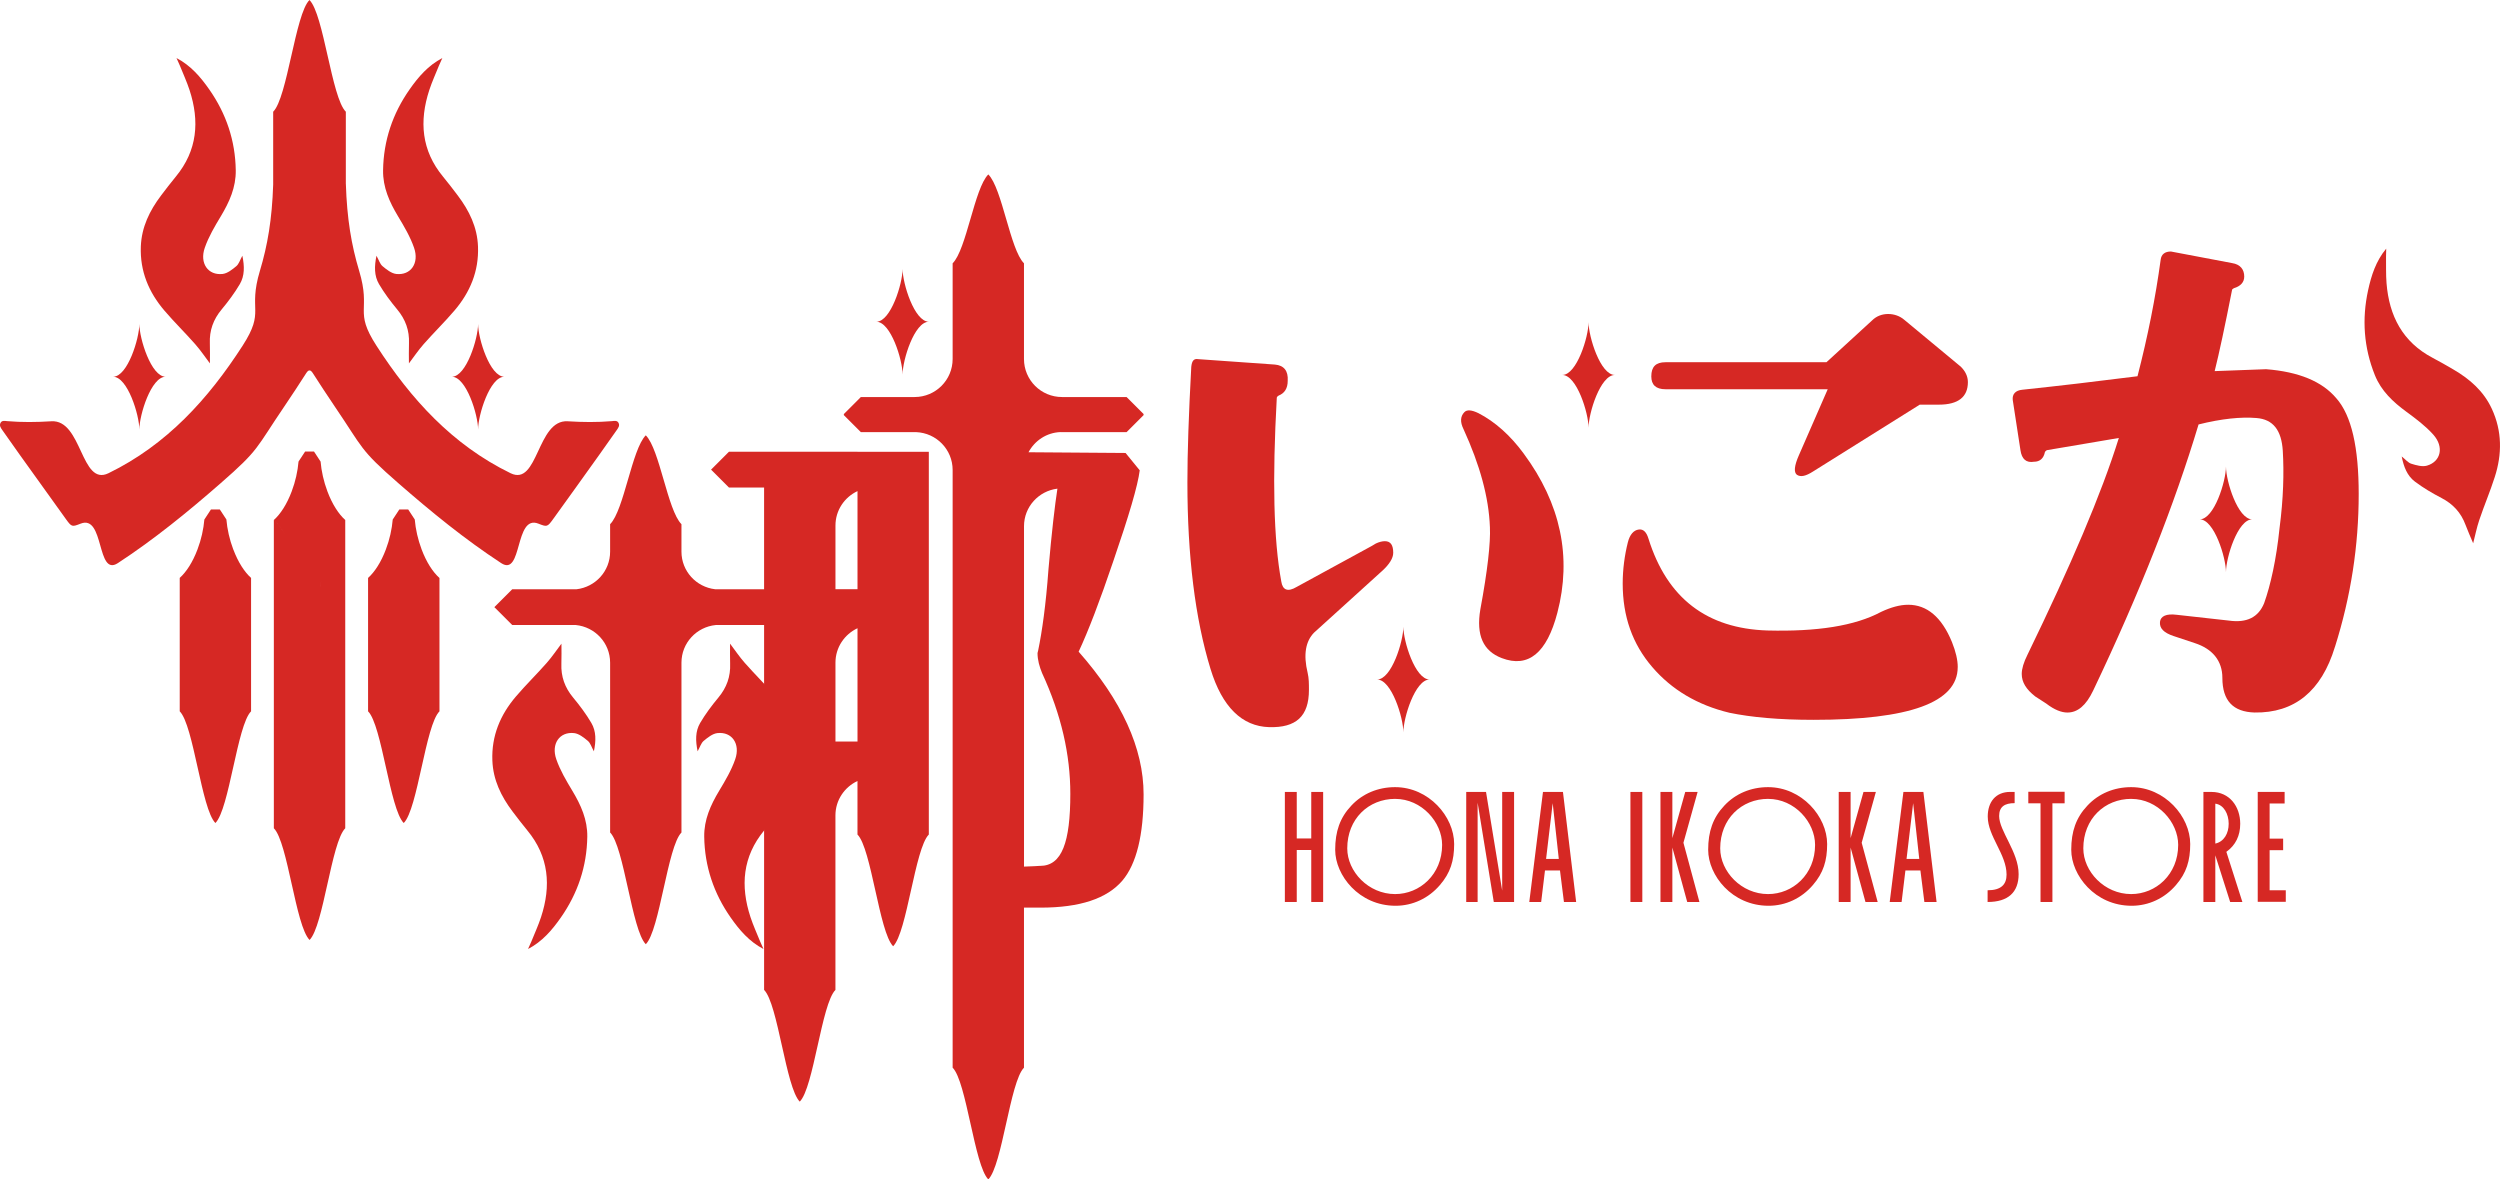
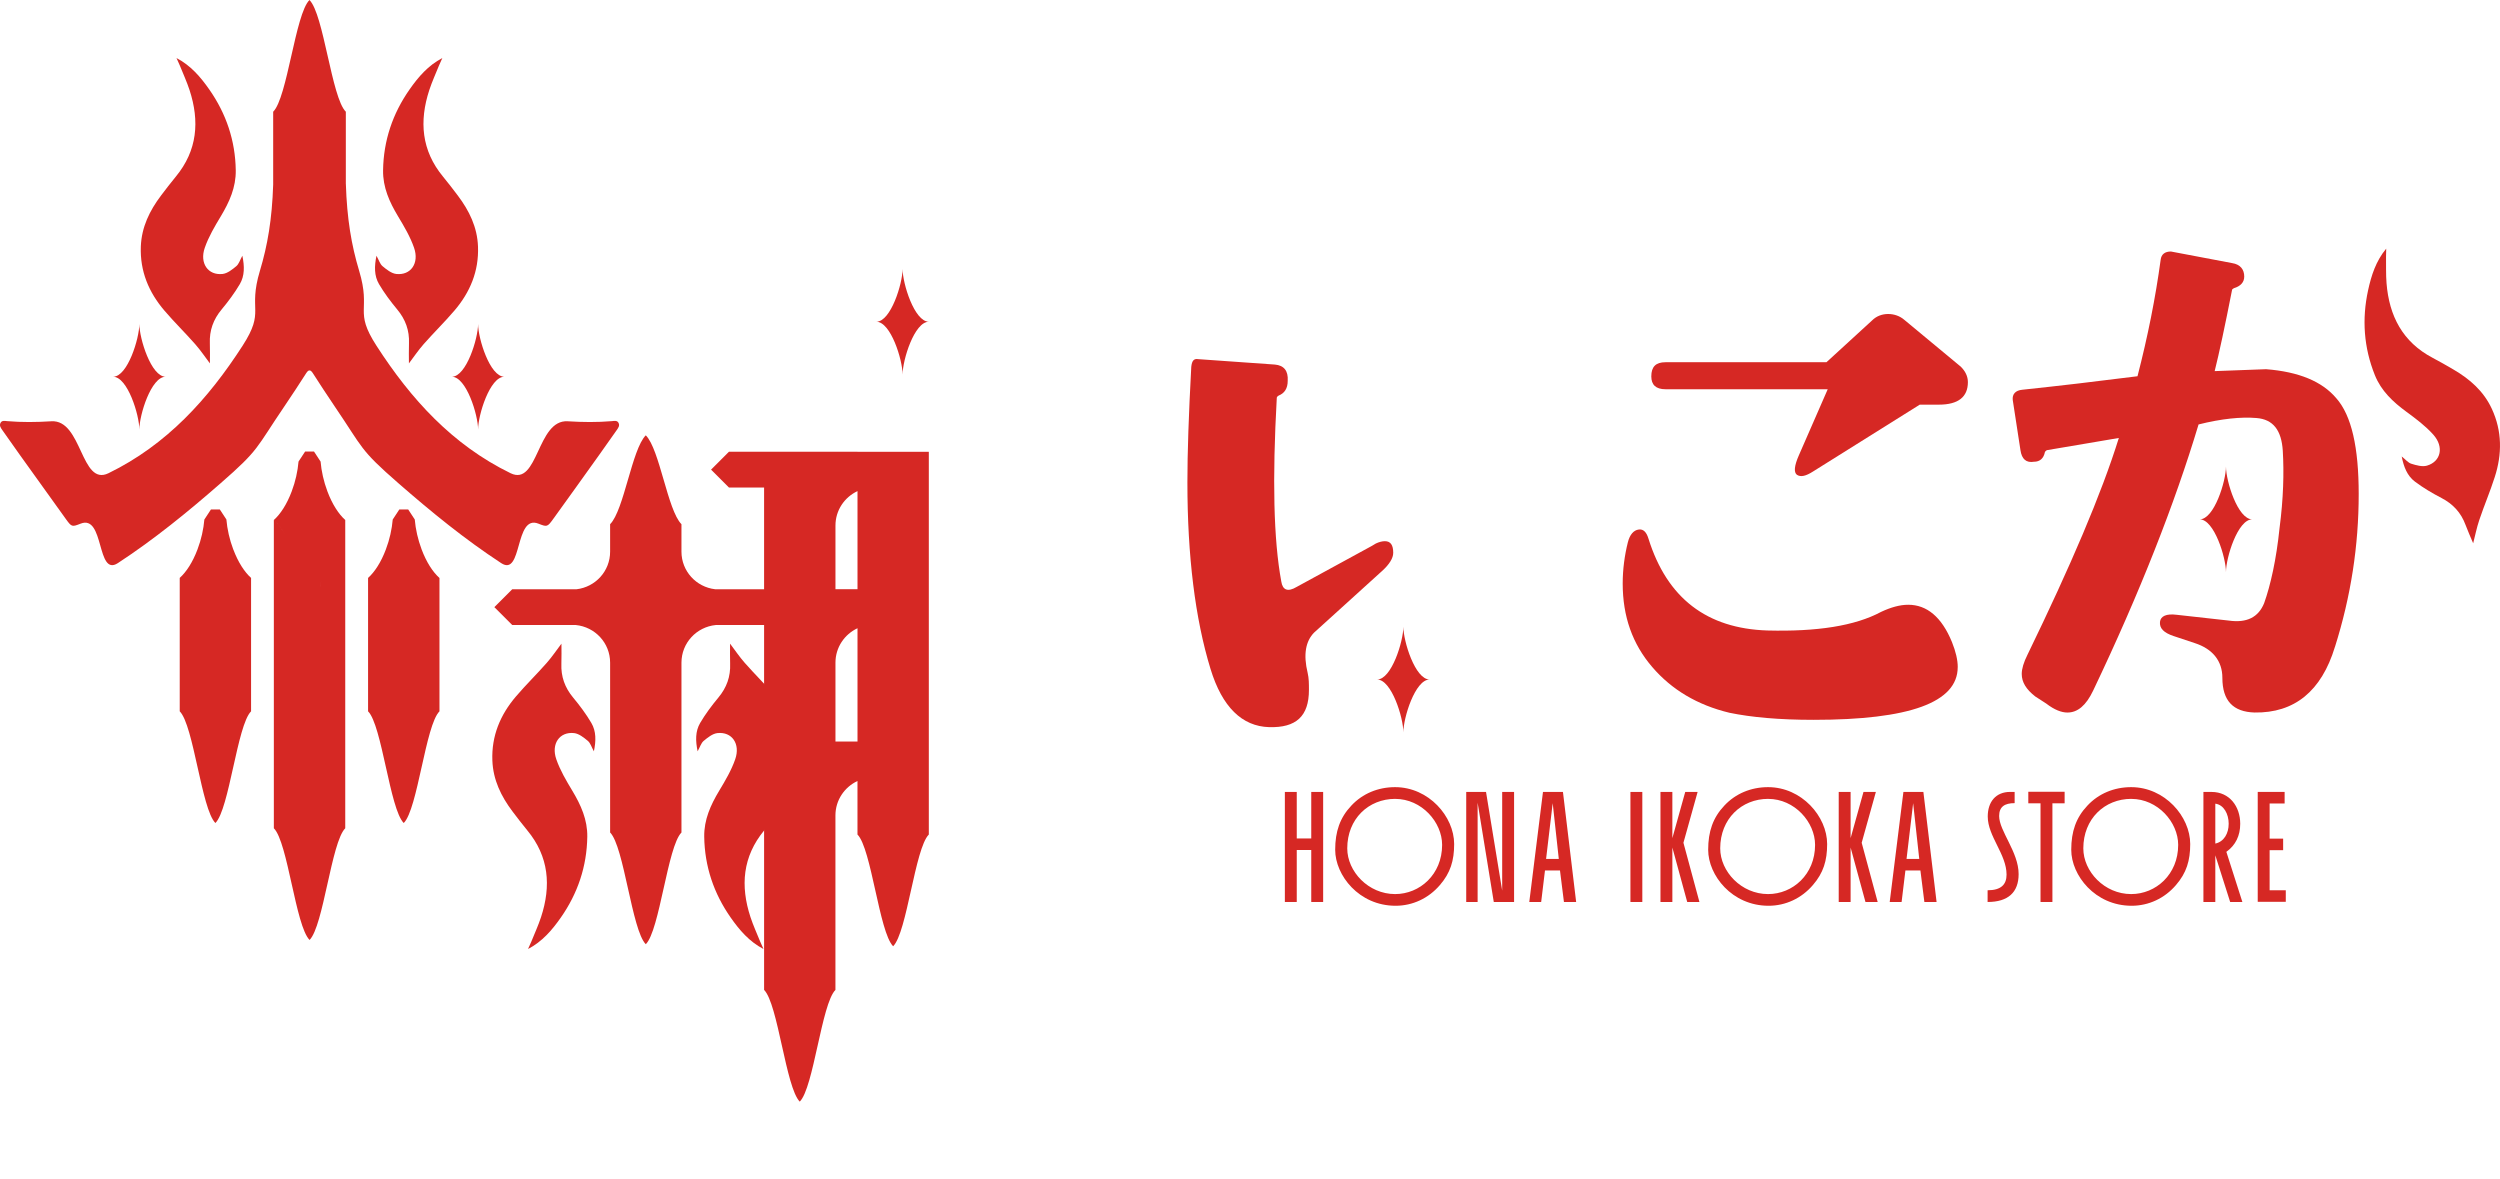
<svg xmlns="http://www.w3.org/2000/svg" id="_レイヤー_2" data-name="レイヤー_2" viewBox="0 0 859.88 405.66">
  <defs>
    <style>
      .cls-1 {
        fill: #d62824;
      }
    </style>
  </defs>
  <g id="_レイヤー_1-2" data-name="レイヤー_1">
    <path class="cls-1" d="M475.2,196.54l-23.22,21.05c-2.88,2.93-3.76,7.46-2.21,13.86.44,1.86.44,3.73.44,5.86,0,9.06-4.42,13.06-13.71,12.79-9.29-.27-16.14-6.93-20.13-19.99-5.31-17.32-7.96-38.9-7.96-64.22,0-10.12.44-23.18,1.33-39.7.22-2.13.89-2.93,2.43-2.66l26.32,1.86c3.1.27,4.65,2.13,4.42,5.59,0,2.66-1.11,4.27-3.1,5.07-.44.26-.66.53-.66.8-1.55,27.98-1.11,48.77,1.55,63.15.44,2.93,2.21,3.73,5.31,1.86l25.88-14.12c.44-.27.89-.53,1.33-.8,1.11-.53,2.21-.8,3.1-.8,1.99,0,2.88,1.33,2.88,4,0,1.86-1.33,4-3.98,6.39Z" />
-     <path class="cls-1" d="M516.53,226.35c-6.37-2.42-8.86-7.84-7.37-16.71,2.5-13.45,3.55-22.98,3.3-28.29-.38-10.32-3.45-21.42-9.08-33.74-1.21-2.45-1.11-4.4.3-5.85.86-.91,2.48-.8,4.85.36,5.63,2.89,10.98,7.65,15.53,13.86,12.78,17.28,16.62,35.62,11.59,54.81-3.61,13.77-9.94,19.06-19.13,15.56Z" />
    <path class="cls-1" d="M673.36,229.45c0,12.17-16.59,18.14-49.54,18.14-11.94,0-21.45-.88-28.97-2.43-11.06-2.66-19.9-7.96-26.54-15.71-6.86-7.96-10.18-17.47-10.18-28.75,0-4.87.66-9.73,1.77-14.15.66-2.65,1.99-4.2,3.76-4.42,1.55-.22,2.65.89,3.32,3.1,6.41,20.57,20.13,30.96,40.92,31.63,17.03.44,30.08-1.55,39.15-6.42,3.32-1.55,6.41-2.43,9.29-2.43,6.41,0,11.5,4.2,15.04,12.83,1.33,3.32,1.99,6.19,1.99,8.63Z" />
    <path class="cls-1" d="M803.1,222.51c-4.65,15.26-13.94,22.78-27.65,22.56-7.3-.22-11.06-3.98-11.06-11.94,0-5.75-3.32-9.95-9.51-11.94l-7.3-2.43c-3.32-1.11-4.87-2.65-4.65-4.87.22-1.99,2.21-2.88,5.75-2.43l17.91,1.99c6.19.88,10.17-1.11,12.16-5.97,2.21-6.19,4.2-15.04,5.31-25.88,1.33-10.17,1.55-19.02,1.11-26.54-.44-7.08-3.32-10.84-9.07-11.28-5.31-.44-11.94.22-19.9,2.21-8.18,27.2-20.13,57.73-36.27,91.57-2.43,5.09-5.31,7.52-8.84,7.52-1.99,0-4.42-.88-7.3-3.1l-3.76-2.43c-3.1-2.43-4.65-4.87-4.65-7.74,0-1.77.66-3.98,1.99-6.64,14.82-30.52,25.43-55.29,31.41-74.53-6.19,1.11-14.6,2.43-24.77,4.2-.22.22-.44.22-.66.66-.44,2.21-1.77,3.32-3.76,3.32-2.65.44-4.2-.88-4.65-3.98l-2.65-17.25c-.22-1.99.89-3.32,3.32-3.54,12.61-1.33,25.66-2.87,39.59-4.64,3.54-13.71,6.19-26.98,7.96-40.03.22-1.99,1.55-2.87,3.54-2.87l21.01,3.98c2.87.44,4.2,2.21,4.2,4.65,0,1.99-1.33,3.32-3.54,3.98-.44.22-.66.44-.66.66-2.43,12.39-4.42,21.68-5.97,27.87l17.69-.66c11.28.89,19.24,4.2,24.11,9.95,5.31,5.97,7.74,17.03,7.74,32.96,0,17.69-2.66,35.17-8.18,52.64Z" />
    <path class="cls-1" d="M60.7,19.96c4.92,2.57,8.29,6.54,11.28,10.81,5.83,8.33,8.96,17.6,9.11,27.81.09,5.84-2.19,10.9-5.14,15.81-2.09,3.47-4.2,7.04-5.52,10.84-1.85,5.33,1.15,9.55,6.13,9,1.67-.19,3.34-1.53,4.73-2.69.89-.75,1.26-2.12,2.07-3.58.75,3.59.82,6.88-.87,9.76-1.81,3.08-3.98,5.97-6.26,8.72-2.86,3.43-4.23,7.23-4.05,11.66.09,2.3.02,4.61.02,6.89-1.59-2.09-3.18-4.48-5.06-6.61-3.45-3.92-7.2-7.58-10.59-11.55-5.39-6.31-8.43-13.55-8.11-22.03.25-6.68,3.02-12.33,6.94-17.53,1.66-2.19,3.33-4.38,5.08-6.5,7.45-9.01,8.24-19.09,4.73-29.81-.94-2.86-2.2-5.61-3.33-8.41-.36-.88-.77-1.73-1.16-2.6Z" />
    <path class="cls-1" d="M152.15,19.96c-4.92,2.57-8.29,6.54-11.28,10.81-5.83,8.33-8.96,17.6-9.11,27.81-.09,5.84,2.19,10.9,5.14,15.81,2.09,3.47,4.2,7.04,5.52,10.84,1.85,5.33-1.15,9.55-6.13,9-1.67-.19-3.34-1.53-4.73-2.69-.89-.75-1.26-2.12-2.07-3.58-.75,3.59-.82,6.88.87,9.76,1.81,3.08,3.98,5.97,6.26,8.72,2.86,3.43,4.23,7.23,4.05,11.66-.09,2.3-.02,4.61-.02,6.89,1.59-2.09,3.18-4.48,5.06-6.61,3.45-3.92,7.2-7.58,10.59-11.55,5.39-6.31,8.43-13.55,8.11-22.03-.25-6.68-3.02-12.33-6.94-17.53-1.66-2.19-3.33-4.38-5.08-6.5-7.45-9.01-8.24-19.09-4.73-29.81.94-2.86,2.2-5.61,3.33-8.41.36-.88.77-1.73,1.16-2.6Z" />
    <path class="cls-1" d="M820.75,85.51c-3.55,4.27-5.13,9.23-6.24,14.33-2.17,9.94-1.48,19.7,2.32,29.17,2.17,5.42,6.22,9.22,10.84,12.61,3.27,2.4,6.59,4.88,9.27,7.88,3.76,4.2,2.62,9.25-2.18,10.66-1.61.47-3.68-.12-5.4-.66-1.11-.34-1.98-1.47-3.29-2.5.7,3.6,1.89,6.66,4.57,8.67,2.85,2.14,5.97,3.98,9.14,5.63,3.96,2.06,6.69,5.04,8.23,9.2.8,2.16,1.76,4.26,2.64,6.36.66-2.54,1.21-5.36,2.12-8.05,1.67-4.95,3.72-9.77,5.31-14.74,2.54-7.9,2.55-15.75-1.01-23.45-2.81-6.07-7.54-10.21-13.17-13.5-2.37-1.39-4.76-2.76-7.19-4.04-10.35-5.44-14.96-14.44-15.86-25.68-.24-3-.13-6.03-.17-9.04-.01-.95.04-1.9.06-2.84Z" />
    <path class="cls-1" d="M212.74,145.44c-.5-.92-1.49-.66-2.27-.59-5.07.43-10.12.37-15.2.05-10.64-.67-10.1,22.52-19.66,17.86-20.03-9.77-34.3-25.52-46.13-43.86-7.87-12.2-1.75-11.78-5.95-25.76-2.65-8.81-4.19-17.83-4.57-29.92h-.01v-24.79c-4.9-4.79-7.61-33.63-12.51-38.42-4.87,4.79-7.61,33.63-12.48,38.42v25.06c-.39,11.95-1.93,20.9-4.56,29.65-4.2,13.98,1.92,13.56-5.95,25.76-11.83,18.35-26.1,34.09-46.13,43.86-9.56,4.66-9.02-18.52-19.66-17.86-5.08.32-10.13.38-15.2-.05-.78-.07-1.77-.33-2.27.59-.51.95.09,1.74.6,2.48,1.99,2.85,3.99,5.69,6.02,8.52,5.3,7.41,10.6,14.82,15.94,22.21,1.89,2.61,2.06,2.61,4.98,1.46,8.25-3.27,5.41,18.41,12.81,13.57,12.54-8.2,24.07-17.62,35.37-27.49,13.45-11.73,11.96-11.8,21.94-26.48,2.54-3.74,5.01-7.53,7.45-11.33.42-.66.79-.99,1.16-.97.37-.02.73.31,1.16.97,2.44,3.8,4.91,7.59,7.45,11.33,9.98,14.68,8.49,14.75,21.94,26.48,11.3,9.86,22.84,19.29,35.37,27.49,7.4,4.84,4.55-16.85,12.81-13.57,2.91,1.16,3.09,1.15,4.98-1.46,5.34-7.38,10.64-14.8,15.94-22.21,2.02-2.83,4.02-5.67,6.02-8.52.52-.74,1.12-1.54.6-2.48Z" />
    <path class="cls-1" d="M80.23,188.98c-1.29-3.42-2.08-6.99-2.36-10.3l-2.26-3.45h-3.05l-2.27,3.46c-.28,3.3-1.06,6.87-2.36,10.29-1.65,4.39-3.85,7.77-6.12,9.8,0,0,0,0,.01.01h0v45.87c4.79,4.79,7.48,33.63,12.27,38.42,4.79-4.79,7.48-33.63,12.27-38.42v-45.87h0s0,0,.01-.01c-2.27-2.02-4.47-5.41-6.12-9.8Z" />
    <path class="cls-1" d="M151.14,198.78c-2.27-2.02-4.47-5.41-6.12-9.8-1.29-3.42-2.08-6.99-2.36-10.3l-2.26-3.45h-3.05l-2.27,3.46c-.28,3.3-1.06,6.87-2.36,10.29-1.65,4.39-3.85,7.77-6.12,9.8,0,0,0,0,.01.01h-.01v45.87c4.79,4.79,7.48,33.63,12.27,38.42,4.81-4.79,7.48-33.63,12.29-38.42v-45.87h-.02s0,0,.01-.01Z" />
    <path class="cls-1" d="M110.26,158.75l-2.26-3.45h-3.05l-2.27,3.46c-.28,3.3-1.06,6.87-2.36,10.29-1.65,4.39-3.85,7.77-6.12,9.8,1.41,1.25,2.77,3.08,4.01,5.29-1.25-2.22-2.61-4.04-4.02-5.29v106.03c4.81,4.79,7.48,33.63,12.29,38.42,4.79-4.79,7.48-33.63,12.27-38.42v-106.03c-2.27-2.02-4.47-5.41-6.12-9.8-1.29-3.42-2.08-6.99-2.36-10.3ZM110.09,201.82l.18-.27c.05-.59.12-1.3.21-2.05-.08.74-.15,1.45-.2,2.04l-.19.29ZM112.63,188.64c-.08.2-.15.44-.22.66.07-.22.14-.46.22-.66.16-.42.34-.78.51-1.18-.17.4-.35.76-.51,1.18Z" />
    <path class="cls-1" d="M38.89,129.58h0c4.99,0,9.04-13.15,9.04-18.15h0c0,4.99,4.05,18.15,9.04,18.15h0c-4.99,0-9.04,13.15-9.04,18.15h0c0-4.99-4.05-18.15-9.04-18.15Z" />
    <path class="cls-1" d="M155.4,129.58h0c4.99,0,9.04-13.15,9.04-18.15h0c0,4.99,4.05,18.15,9.04,18.15h0c-4.99,0-9.04,13.15-9.04,18.15h0c0-4.99-4.05-18.15-9.04-18.15Z" />
-     <path class="cls-1" d="M364.76,148.63h22.73c2.28-2.28,3.57-3.57,5.85-5.85v-.37c-2.28-2.28-3.57-3.57-5.85-5.85h-22.21c-7.22,0-13.08-5.85-13.08-13.08v-32.91c-4.79-4.79-7.48-25.79-12.27-30.58-4.79,4.79-7.48,25.79-12.27,30.58v32.91c0,7.22-5.85,13.08-13.08,13.08h-18.49c-2.28,2.28-3.57,3.57-5.85,5.85v.37c2.28,2.28,3.57,3.57,5.85,5.85h19.01c6.98.28,12.56,5.98,12.56,13.02v205.58c4.79,4.79,7.48,33.63,12.27,38.43,4.79-4.79,7.48-33.63,12.27-38.43v-55.05h5.75c13.49,0,22.78-3.1,28.09-9.29,4.87-5.75,7.3-15.7,7.3-29.64,0-15.92-7.52-32.29-22.34-49.1,3.32-7.08,7.3-17.47,11.94-31.19,5.31-15.48,8.41-25.88,9.07-31.19l-4.87-5.97-33.38-.25c2.12-3.99,6.2-6.75,10.99-6.94ZM357.74,297.81c-.33,0-3.06.23-5.53.26v-117.08c0-6.68,5.02-12.12,11.49-12.92-.88,5.76-1.98,15.01-3.08,27.78-.88,12.16-2.21,21.45-3.54,27.87l-.22.89c0,2.43.66,4.64,1.55,6.86,6.64,14.38,9.73,28.09,9.73,41.58,0,16.59-2.87,24.77-10.39,24.77Z" />
    <path class="cls-1" d="M294.94,155.38h-44.22c-2.4,2.4-3.75,3.75-6.15,6.15,2.4,2.4,3.75,3.75,6.15,6.15h12.09v34.99h-16.84c-6.51-.75-11.58-6.22-11.58-12.93v-9.44h0s0,0,0,0c-4.79-4.81-7.48-25.78-12.27-30.57-4.79,4.79-7.48,25.76-12.27,30.57h0v9.45c0,6.71-5.07,12.18-11.58,12.93h-22.09c-2.4,2.4-3.75,3.75-6.15,6.15l6.15,6.15h21.87c6.61.65,11.8,6.16,11.8,12.95v58.41c4.79,4.79,7.48,33.63,12.27,38.43,4.79-4.79,7.48-33.63,12.27-38.43v-58.41c0-6.79,5.19-12.3,11.8-12.95h16.62v125.5c4.79,4.79,7.48,33.63,12.27,38.43,4.79-4.79,7.48-33.63,12.27-38.43v-60.02c0-5.25,3.12-9.75,7.58-11.83v18.41c4.79,4.79,7.48,33.63,12.27,38.43,4.79-4.79,7.48-33.63,12.27-38.43v-131.65h-24.55ZM294.94,255.06h-7.58v-27.15c0-5.25,3.12-9.75,7.58-11.83v38.98ZM287.36,180.75c0-5.25,3.12-9.75,7.58-11.83v33.74h-7.58v-21.91Z" />
    <path class="cls-1" d="M301.41,110.66h0c4.99,0,9.04-13.15,9.04-18.15h0c0,4.99,4.05,18.15,9.04,18.15h0c-4.99,0-9.04,13.15-9.04,18.15h0c0-4.99-4.05-18.15-9.04-18.15Z" />
-     <path class="cls-1" d="M537.35,128.97h0c4.99,0,9.04-13.15,9.04-18.15h0c0,4.99,4.05,18.15,9.04,18.15h0c-4.99,0-9.04,13.15-9.04,18.15h0c0-4.99-4.05-18.15-9.04-18.15Z" />
    <path class="cls-1" d="M473.65,233.72h0c4.99,0,9.04-13.15,9.04-18.15h0c0,4.99,4.05,18.15,9.04,18.15h0c-4.99,0-9.04,13.15-9.04,18.15h0c0-4.99-4.05-18.15-9.04-18.15Z" />
    <path class="cls-1" d="M756.59,178.63h0c4.99,0,9.04-13.15,9.04-18.15h0c0,4.99,4.05,18.15,9.04,18.15h0c-4.99,0-9.04,13.15-9.04,18.15h0c0-4.99-4.05-18.15-9.04-18.15Z" />
    <path class="cls-1" d="M666.93,139.19h-6.64l-36.72,23c-2.43,1.55-4.2,1.99-5.53,1.11-1.11-.88-.89-3.1.66-6.64l9.95-22.78h-55.81c-3.32,0-4.87-1.55-4.87-4.42,0-3.32,1.55-4.87,4.87-4.87h55.37l15.7-14.38c1.55-1.55,3.54-2.21,5.53-2.21s3.98.66,5.53,1.99l19.46,16.14c1.55,1.55,2.43,3.32,2.43,5.31,0,5.09-3.32,7.74-9.95,7.74Z" />
    <path class="cls-1" d="M262.61,326.42c-4.92-2.57-8.29-6.54-11.28-10.81-5.83-8.33-8.96-17.6-9.11-27.81-.09-5.84,2.19-10.9,5.14-15.81,2.09-3.47,4.2-7.04,5.52-10.84,1.85-5.33-1.15-9.55-6.13-9-1.67.19-3.34,1.53-4.73,2.69-.89.75-1.26,2.12-2.07,3.58-.75-3.59-.82-6.88.87-9.76,1.81-3.08,3.98-5.97,6.26-8.72,2.86-3.43,4.23-7.23,4.05-11.66-.09-2.3-.02-4.61-.02-6.89,1.59,2.09,3.18,4.48,5.06,6.61,3.45,3.92,7.2,7.58,10.59,11.55,5.39,6.31,8.43,13.55,8.11,22.03-.25,6.68-3.02,12.33-6.94,17.53-1.66,2.19-3.33,4.38-5.08,6.5-7.45,9.01-8.24,19.09-4.73,29.81.94,2.86,2.2,5.61,3.33,8.41.36.88.77,1.73,1.16,2.6Z" />
    <path class="cls-1" d="M181.61,326.42c4.92-2.57,8.29-6.54,11.28-10.81,5.83-8.33,8.96-17.6,9.11-27.81.09-5.84-2.19-10.9-5.14-15.81-2.09-3.47-4.2-7.04-5.52-10.84-1.85-5.33,1.15-9.55,6.13-9,1.67.19,3.34,1.53,4.73,2.69.89.75,1.26,2.12,2.07,3.58.75-3.59.82-6.88-.87-9.76-1.81-3.08-3.98-5.97-6.26-8.72-2.86-3.43-4.23-7.23-4.05-11.66.09-2.3.02-4.61.02-6.89-1.59,2.09-3.18,4.48-5.06,6.61-3.45,3.92-7.2,7.58-10.59,11.55-5.39,6.31-8.43,13.55-8.11,22.03.25,6.68,3.02,12.33,6.94,17.53,1.66,2.19,3.33,4.38,5.08,6.5,7.45,9.01,8.24,19.09,4.73,29.81-.94,2.86-2.2,5.61-3.33,8.41-.36.88-.77,1.73-1.16,2.6Z" />
    <path class="cls-1" d="M441.93,272.39h4.09v16h4.99v-16h4.09v37.85h-4.09v-17.88h-4.99v17.88h-4.09v-37.85Z" />
    <path class="cls-1" d="M479.84,270.74c11.58,0,20.32,10.1,20.32,19.58,0,5.73-1.31,9.93-4.88,14.07-3.92,4.6-9.42,7.15-15.27,7.15-12.6,0-20.77-10.5-20.77-19.24,0-6.3,1.64-11.07,5.56-15.21,3.86-4.14,9.19-6.35,15.04-6.35ZM479.9,274.77c-9.19,0-16.51,6.87-16.51,17.03,0,7.95,7.26,15.72,16.46,15.72,8.51,0,16.17-6.76,16.17-16.91,0-7.83-7.04-15.83-16.12-15.83Z" />
    <path class="cls-1" d="M504.31,272.39h6.81l5.56,33.94v-33.94h4.09v37.85h-6.98l-5.56-34.16v34.16h-3.92v-37.85Z" />
    <path class="cls-1" d="M530.71,272.39h6.87l4.54,37.85h-4.2l-1.36-10.84h-5.16l-1.31,10.84h-4.09l4.71-37.85ZM534.05,276.25l-2.27,19.18h4.37l-2.1-19.18Z" />
    <path class="cls-1" d="M564.88,272.39v37.85h-4.09v-37.85h4.09Z" />
    <path class="cls-1" d="M571.12,272.39h4.09v15.89l4.43-15.89h4.26l-4.88,17.48,5.5,20.37h-4.2l-5.11-18.73v18.73h-4.09v-37.85Z" />
    <path class="cls-1" d="M608.13,270.74c11.58,0,20.32,10.1,20.32,19.58,0,5.73-1.31,9.93-4.88,14.07-3.92,4.6-9.42,7.15-15.27,7.15-12.6,0-20.77-10.5-20.77-19.24,0-6.3,1.64-11.07,5.56-15.21,3.86-4.14,9.19-6.35,15.04-6.35ZM608.18,274.77c-9.19,0-16.51,6.87-16.51,17.03,0,7.95,7.26,15.72,16.46,15.72,8.51,0,16.17-6.76,16.17-16.91,0-7.83-7.04-15.83-16.12-15.83Z" />
    <path class="cls-1" d="M632.43,272.39h4.09v15.89l4.43-15.89h4.26l-4.88,17.48,5.5,20.37h-4.2l-5.11-18.73v18.73h-4.09v-37.85Z" />
    <path class="cls-1" d="M654.68,272.39h6.87l4.54,37.85h-4.2l-1.36-10.84h-5.16l-1.31,10.84h-4.09l4.71-37.85ZM658.03,276.25l-2.27,19.18h4.37l-2.1-19.18Z" />
    <path class="cls-1" d="M683.63,306.21c4.65,0,6.53-1.98,6.53-5.39,0-6.98-6.47-13.17-6.47-19.98,0-5.05,2.78-8.46,7.72-8.46h1.53v3.86c-3.46,0-5.33,1.25-5.33,4.43,0,5.16,6.7,12.37,6.7,19.98,0,6.24-3.58,9.59-10.67,9.59v-4.03Z" />
-     <path class="cls-1" d="M710.13,272.33v3.97h-4.2v33.94h-4.09v-33.94h-4.2v-3.97h12.48Z" />
+     <path class="cls-1" d="M710.13,272.33v3.97h-4.2v33.94h-4.09v-33.94h-4.2v-3.97Z" />
    <path class="cls-1" d="M733.01,270.74c11.58,0,20.32,10.1,20.32,19.58,0,5.73-1.31,9.93-4.88,14.07-3.92,4.6-9.42,7.15-15.27,7.15-12.6,0-20.77-10.5-20.77-19.24,0-6.3,1.64-11.07,5.56-15.21,3.86-4.14,9.19-6.35,15.04-6.35ZM733.07,274.77c-9.19,0-16.51,6.87-16.51,17.03,0,7.95,7.26,15.72,16.46,15.72,8.51,0,16.17-6.76,16.17-16.91,0-7.83-7.04-15.83-16.12-15.83Z" />
    <path class="cls-1" d="M757.88,272.39h2.78c6.24,0,9.87,5.05,9.87,10.95,0,4.09-1.59,7.38-4.77,9.65l5.51,17.25h-4.2l-5.11-16.06v16.06h-4.09v-37.85ZM761.96,290.15c2.95-.63,4.6-3.46,4.6-6.81s-1.65-6.53-4.6-6.92v13.73Z" />
    <path class="cls-1" d="M785.8,272.39v3.97h-5.16v12.09h4.65v3.97h-4.65v13.79h5.56v3.97h-9.65v-37.8h9.25Z" />
  </g>
</svg>